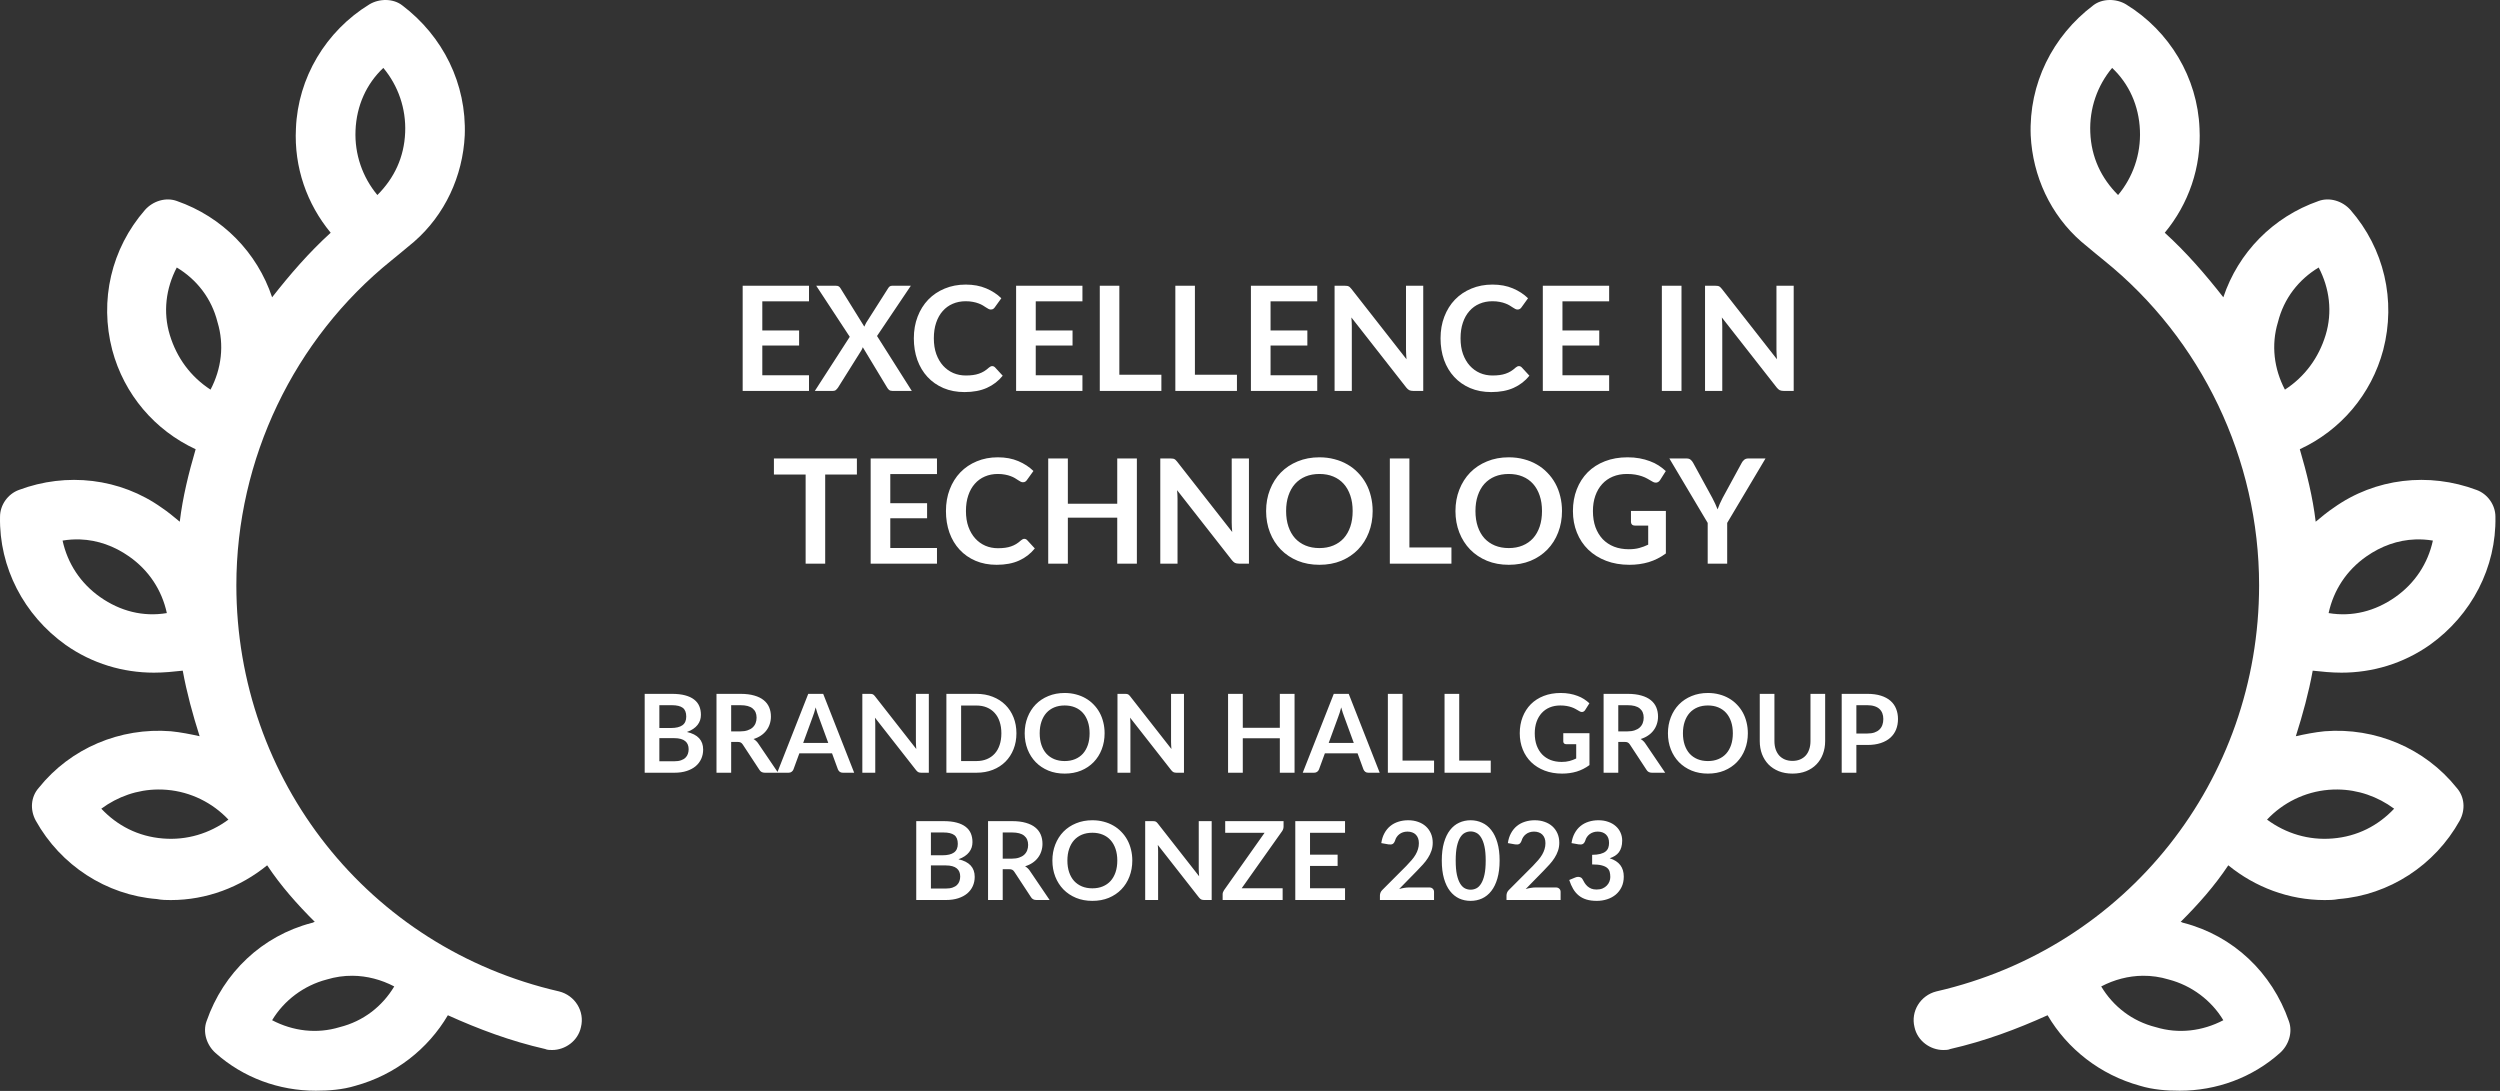
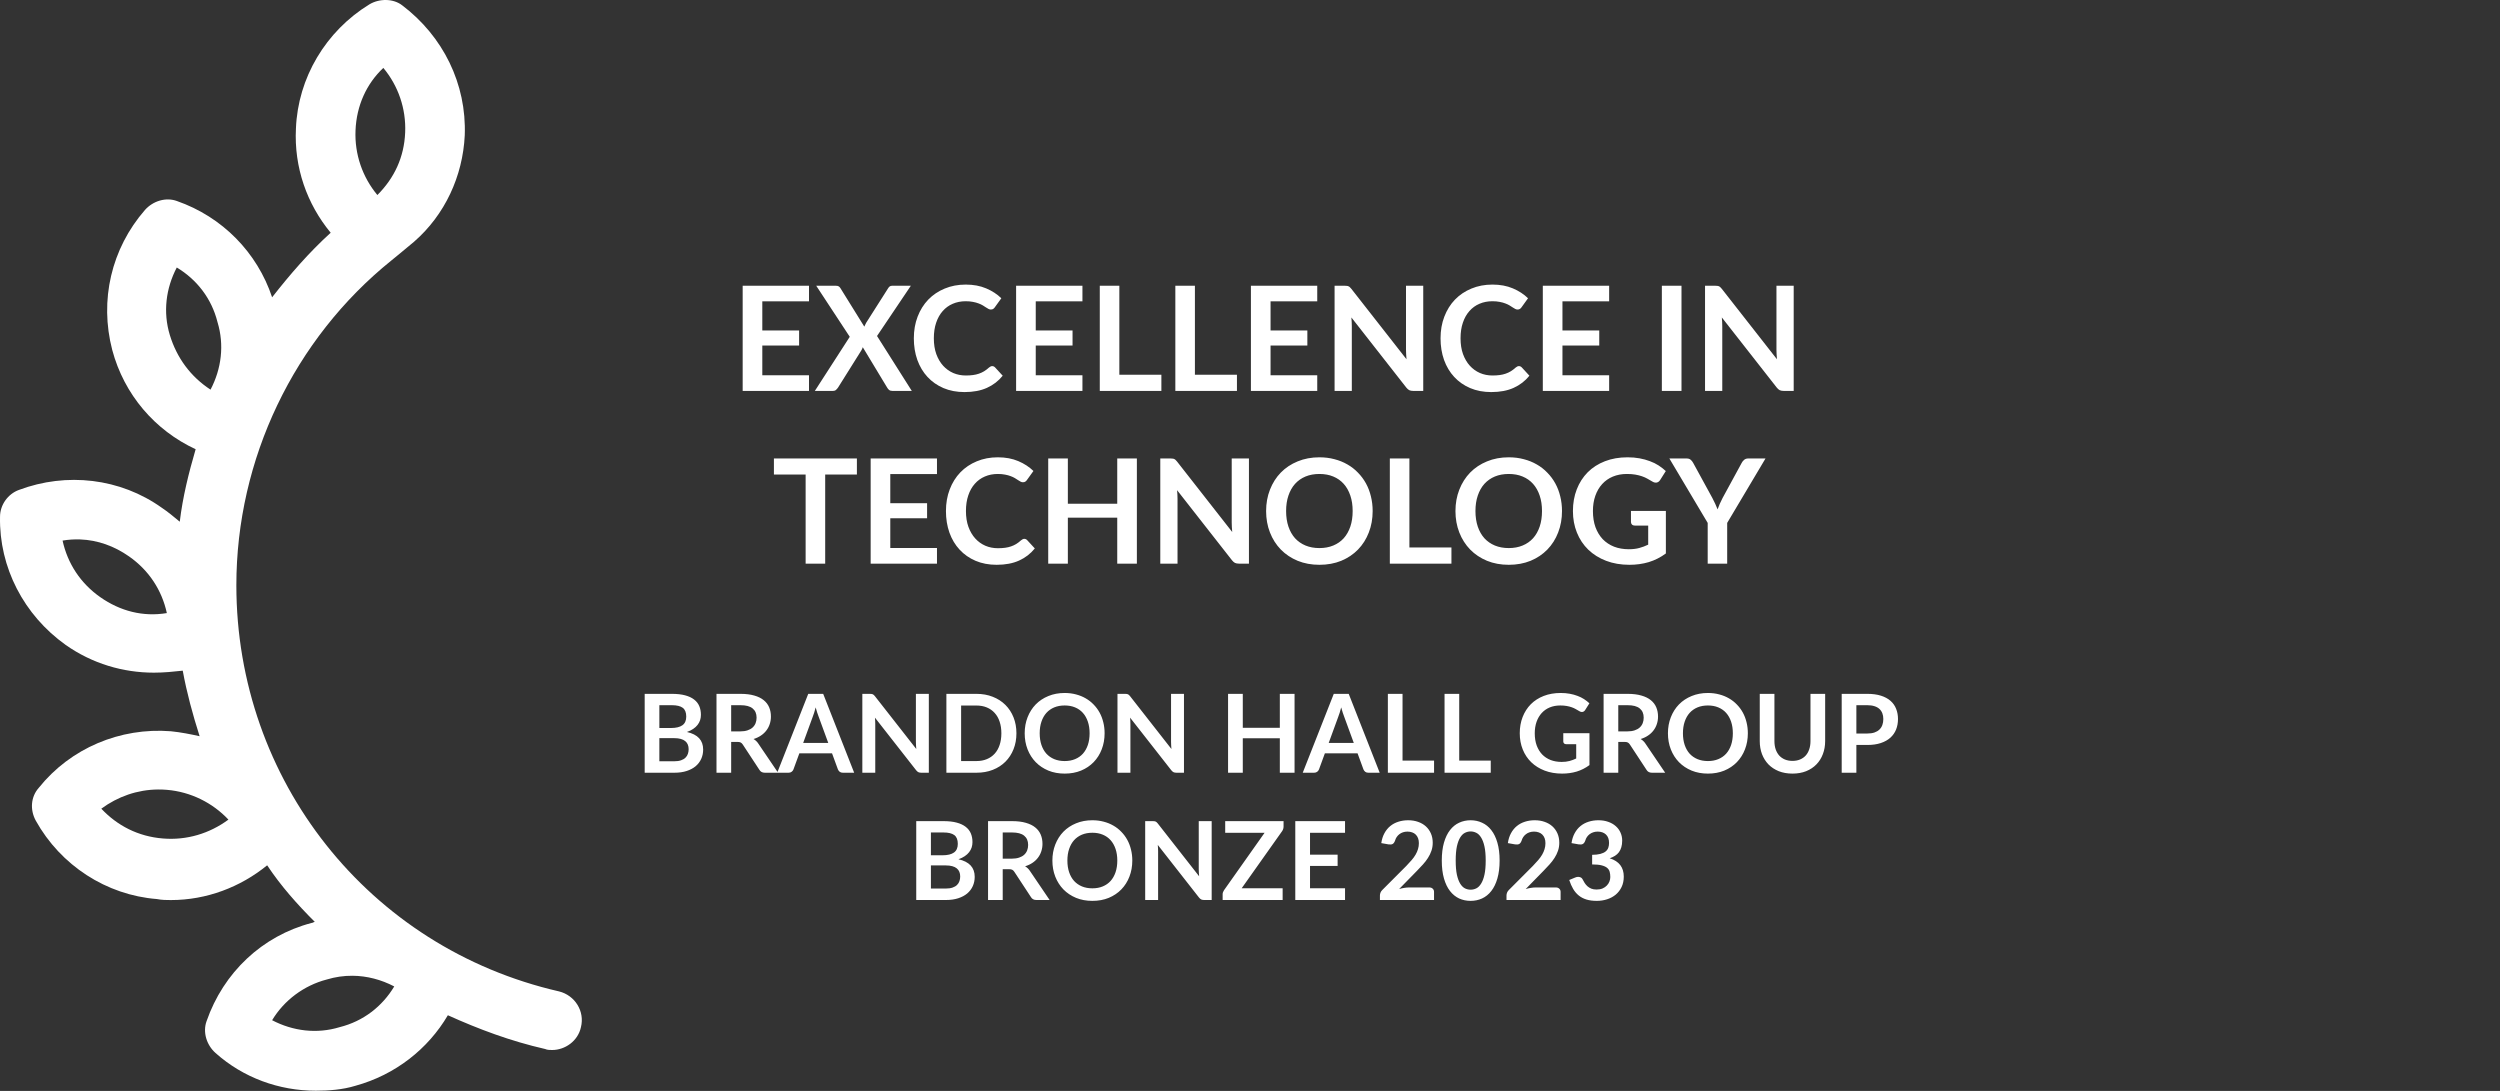
<svg xmlns="http://www.w3.org/2000/svg" width="275" height="120" viewBox="0 0 275 120" fill="none">
  <rect x="0" y="0" width="275" height="120" fill="#333333" stroke="none" />
  <path d="M83.854 33.144V36.352H87.902V38.008H83.854V41.28H88.99V43H81.694V31.432H88.99V33.144H83.854ZM100.297 43H98.153C98.004 43 97.884 42.963 97.793 42.888C97.708 42.813 97.639 42.728 97.585 42.632L94.905 38.192C94.863 38.325 94.812 38.44 94.753 38.536L92.185 42.632C92.121 42.723 92.047 42.808 91.961 42.888C91.881 42.963 91.775 43 91.641 43H89.633L93.473 37.048L89.785 31.432H91.929C92.079 31.432 92.185 31.453 92.249 31.496C92.319 31.533 92.383 31.597 92.441 31.688L95.073 35.928C95.127 35.795 95.191 35.661 95.265 35.528L97.681 31.728C97.74 31.627 97.804 31.552 97.873 31.504C97.943 31.456 98.031 31.432 98.137 31.432H100.193L96.473 36.96L100.297 43ZM109.138 40.272C109.256 40.272 109.36 40.317 109.45 40.408L110.298 41.328C109.829 41.909 109.25 42.355 108.562 42.664C107.88 42.973 107.058 43.128 106.098 43.128C105.24 43.128 104.466 42.981 103.778 42.688C103.096 42.395 102.512 41.987 102.026 41.464C101.541 40.941 101.168 40.317 100.906 39.592C100.65 38.867 100.522 38.075 100.522 37.216C100.522 36.347 100.661 35.552 100.938 34.832C101.216 34.107 101.605 33.483 102.106 32.96C102.613 32.437 103.216 32.032 103.914 31.744C104.613 31.451 105.386 31.304 106.234 31.304C107.077 31.304 107.824 31.443 108.474 31.72C109.13 31.997 109.688 32.36 110.146 32.808L109.426 33.808C109.384 33.872 109.328 33.928 109.258 33.976C109.194 34.024 109.104 34.048 108.986 34.048C108.906 34.048 108.824 34.027 108.738 33.984C108.653 33.936 108.56 33.88 108.458 33.816C108.357 33.747 108.24 33.672 108.106 33.592C107.973 33.512 107.818 33.44 107.642 33.376C107.466 33.307 107.261 33.251 107.026 33.208C106.797 33.16 106.53 33.136 106.226 33.136C105.709 33.136 105.234 33.229 104.802 33.416C104.376 33.597 104.008 33.864 103.698 34.216C103.389 34.563 103.149 34.989 102.978 35.496C102.808 35.997 102.722 36.571 102.722 37.216C102.722 37.867 102.813 38.445 102.994 38.952C103.181 39.459 103.432 39.885 103.746 40.232C104.061 40.579 104.432 40.845 104.858 41.032C105.285 41.213 105.744 41.304 106.234 41.304C106.528 41.304 106.792 41.288 107.026 41.256C107.266 41.224 107.485 41.173 107.682 41.104C107.885 41.035 108.074 40.947 108.25 40.84C108.432 40.728 108.61 40.592 108.786 40.432C108.84 40.384 108.896 40.347 108.954 40.32C109.013 40.288 109.074 40.272 109.138 40.272ZM113.932 33.144V36.352H117.98V38.008H113.932V41.28H119.068V43H111.772V31.432H119.068V33.144H113.932ZM127.752 41.224V43H120.976V31.432H123.128V41.224H127.752ZM136.064 41.224V43H129.288V31.432H131.44V41.224H136.064ZM139.761 33.144V36.352H143.809V38.008H139.761V41.28H144.897V43H137.601V31.432H144.897V33.144H139.761ZM156.556 31.432V43H155.452C155.281 43 155.137 42.973 155.02 42.92C154.908 42.861 154.798 42.765 154.692 42.632L148.652 34.92C148.684 35.272 148.7 35.597 148.7 35.896V43H146.804V31.432H147.932C148.022 31.432 148.1 31.437 148.164 31.448C148.233 31.453 148.292 31.469 148.34 31.496C148.393 31.517 148.444 31.552 148.492 31.6C148.54 31.643 148.593 31.701 148.652 31.776L154.716 39.52C154.7 39.333 154.686 39.149 154.676 38.968C154.665 38.787 154.66 38.619 154.66 38.464V31.432H156.556ZM167.076 40.272C167.193 40.272 167.297 40.317 167.388 40.408L168.236 41.328C167.766 41.909 167.188 42.355 166.5 42.664C165.817 42.973 164.996 43.128 164.036 43.128C163.177 43.128 162.404 42.981 161.716 42.688C161.033 42.395 160.449 41.987 159.964 41.464C159.478 40.941 159.105 40.317 158.844 39.592C158.588 38.867 158.46 38.075 158.46 37.216C158.46 36.347 158.598 35.552 158.876 34.832C159.153 34.107 159.542 33.483 160.044 32.96C160.55 32.437 161.153 32.032 161.852 31.744C162.55 31.451 163.324 31.304 164.172 31.304C165.014 31.304 165.761 31.443 166.412 31.72C167.068 31.997 167.625 32.36 168.084 32.808L167.364 33.808C167.321 33.872 167.265 33.928 167.196 33.976C167.132 34.024 167.041 34.048 166.924 34.048C166.844 34.048 166.761 34.027 166.676 33.984C166.59 33.936 166.497 33.88 166.396 33.816C166.294 33.747 166.177 33.672 166.044 33.592C165.91 33.512 165.756 33.44 165.58 33.376C165.404 33.307 165.198 33.251 164.964 33.208C164.734 33.16 164.468 33.136 164.164 33.136C163.646 33.136 163.172 33.229 162.74 33.416C162.313 33.597 161.945 33.864 161.636 34.216C161.326 34.563 161.086 34.989 160.916 35.496C160.745 35.997 160.66 36.571 160.66 37.216C160.66 37.867 160.75 38.445 160.932 38.952C161.118 39.459 161.369 39.885 161.684 40.232C161.998 40.579 162.369 40.845 162.796 41.032C163.222 41.213 163.681 41.304 164.172 41.304C164.465 41.304 164.729 41.288 164.964 41.256C165.204 41.224 165.422 41.173 165.62 41.104C165.822 41.035 166.012 40.947 166.188 40.84C166.369 40.728 166.548 40.592 166.724 40.432C166.777 40.384 166.833 40.347 166.892 40.32C166.95 40.288 167.012 40.272 167.076 40.272ZM171.87 33.144V36.352H175.918V38.008H171.87V41.28H177.006V43H169.71V31.432H177.006V33.144H171.87ZM184.964 43H182.804V31.432H184.964V43ZM197.306 31.432V43H196.202C196.031 43 195.887 42.973 195.77 42.92C195.658 42.861 195.548 42.765 195.442 42.632L189.402 34.92C189.434 35.272 189.45 35.597 189.45 35.896V43H187.554V31.432H188.682C188.772 31.432 188.85 31.437 188.914 31.448C188.983 31.453 189.042 31.469 189.09 31.496C189.143 31.517 189.194 31.552 189.242 31.6C189.29 31.643 189.343 31.701 189.402 31.776L195.466 39.52C195.45 39.333 195.436 39.149 195.426 38.968C195.415 38.787 195.41 38.619 195.41 38.464V31.432H197.306ZM94.259 52.2H90.771V62H88.619V52.2H85.131V50.432H94.259V52.2ZM97.932 52.144V55.352H101.98V57.008H97.932V60.28H103.068V62H95.772V50.432H103.068V52.144H97.932ZM112.67 59.272C112.787 59.272 112.891 59.317 112.982 59.408L113.83 60.328C113.36 60.909 112.782 61.355 112.094 61.664C111.411 61.973 110.59 62.128 109.63 62.128C108.771 62.128 107.998 61.981 107.31 61.688C106.627 61.395 106.043 60.987 105.558 60.464C105.072 59.941 104.699 59.317 104.438 58.592C104.182 57.867 104.054 57.075 104.054 56.216C104.054 55.347 104.192 54.552 104.47 53.832C104.747 53.107 105.136 52.483 105.638 51.96C106.144 51.437 106.747 51.032 107.446 50.744C108.144 50.451 108.918 50.304 109.766 50.304C110.608 50.304 111.355 50.443 112.006 50.72C112.662 50.997 113.219 51.36 113.678 51.808L112.958 52.808C112.915 52.872 112.859 52.928 112.79 52.976C112.726 53.024 112.635 53.048 112.518 53.048C112.438 53.048 112.355 53.027 112.27 52.984C112.184 52.936 112.091 52.88 111.99 52.816C111.888 52.747 111.771 52.672 111.638 52.592C111.504 52.512 111.35 52.44 111.174 52.376C110.998 52.307 110.792 52.251 110.558 52.208C110.328 52.16 110.062 52.136 109.758 52.136C109.24 52.136 108.766 52.229 108.334 52.416C107.907 52.597 107.539 52.864 107.23 53.216C106.92 53.563 106.68 53.989 106.51 54.496C106.339 54.997 106.254 55.571 106.254 56.216C106.254 56.867 106.344 57.445 106.526 57.952C106.712 58.459 106.963 58.885 107.278 59.232C107.592 59.579 107.963 59.845 108.39 60.032C108.816 60.213 109.275 60.304 109.766 60.304C110.059 60.304 110.323 60.288 110.558 60.256C110.798 60.224 111.016 60.173 111.214 60.104C111.416 60.035 111.606 59.947 111.782 59.84C111.963 59.728 112.142 59.592 112.318 59.432C112.371 59.384 112.427 59.347 112.486 59.32C112.544 59.288 112.606 59.272 112.67 59.272ZM125.056 50.432V62H122.896V56.944H117.464V62H115.304V50.432H117.464V55.408H122.896V50.432H125.056ZM137.384 50.432V62H136.28C136.109 62 135.965 61.973 135.848 61.92C135.736 61.861 135.626 61.765 135.52 61.632L129.48 53.92C129.512 54.272 129.528 54.597 129.528 54.896V62H127.632V50.432H128.76C128.85 50.432 128.928 50.437 128.992 50.448C129.061 50.453 129.12 50.469 129.168 50.496C129.221 50.517 129.272 50.552 129.32 50.6C129.368 50.643 129.421 50.701 129.48 50.776L135.544 58.52C135.528 58.333 135.514 58.149 135.504 57.968C135.493 57.787 135.488 57.619 135.488 57.464V50.432H137.384ZM150.992 56.216C150.992 57.064 150.851 57.851 150.568 58.576C150.291 59.296 149.896 59.92 149.384 60.448C148.872 60.976 148.256 61.389 147.536 61.688C146.816 61.981 146.016 62.128 145.136 62.128C144.261 62.128 143.464 61.981 142.744 61.688C142.024 61.389 141.405 60.976 140.888 60.448C140.376 59.92 139.979 59.296 139.696 58.576C139.413 57.851 139.272 57.064 139.272 56.216C139.272 55.368 139.413 54.584 139.696 53.864C139.979 53.139 140.376 52.512 140.888 51.984C141.405 51.456 142.024 51.045 142.744 50.752C143.464 50.453 144.261 50.304 145.136 50.304C145.723 50.304 146.275 50.373 146.792 50.512C147.309 50.645 147.784 50.837 148.216 51.088C148.648 51.333 149.035 51.635 149.376 51.992C149.723 52.344 150.016 52.739 150.256 53.176C150.496 53.613 150.677 54.088 150.8 54.6C150.928 55.112 150.992 55.651 150.992 56.216ZM148.792 56.216C148.792 55.581 148.707 55.013 148.536 54.512C148.365 54.005 148.123 53.576 147.808 53.224C147.493 52.872 147.109 52.603 146.656 52.416C146.208 52.229 145.701 52.136 145.136 52.136C144.571 52.136 144.061 52.229 143.608 52.416C143.16 52.603 142.776 52.872 142.456 53.224C142.141 53.576 141.899 54.005 141.728 54.512C141.557 55.013 141.472 55.581 141.472 56.216C141.472 56.851 141.557 57.421 141.728 57.928C141.899 58.429 142.141 58.856 142.456 59.208C142.776 59.555 143.16 59.821 143.608 60.008C144.061 60.195 144.571 60.288 145.136 60.288C145.701 60.288 146.208 60.195 146.656 60.008C147.109 59.821 147.493 59.555 147.808 59.208C148.123 58.856 148.365 58.429 148.536 57.928C148.707 57.421 148.792 56.851 148.792 56.216ZM159.658 60.224V62H152.882V50.432H155.034V60.224H159.658ZM171.82 56.216C171.82 57.064 171.679 57.851 171.396 58.576C171.119 59.296 170.724 59.92 170.212 60.448C169.7 60.976 169.084 61.389 168.364 61.688C167.644 61.981 166.844 62.128 165.964 62.128C165.089 62.128 164.292 61.981 163.572 61.688C162.852 61.389 162.233 60.976 161.716 60.448C161.204 59.92 160.807 59.296 160.524 58.576C160.241 57.851 160.1 57.064 160.1 56.216C160.1 55.368 160.241 54.584 160.524 53.864C160.807 53.139 161.204 52.512 161.716 51.984C162.233 51.456 162.852 51.045 163.572 50.752C164.292 50.453 165.089 50.304 165.964 50.304C166.551 50.304 167.103 50.373 167.62 50.512C168.137 50.645 168.612 50.837 169.044 51.088C169.476 51.333 169.863 51.635 170.204 51.992C170.551 52.344 170.844 52.739 171.084 53.176C171.324 53.613 171.505 54.088 171.628 54.6C171.756 55.112 171.82 55.651 171.82 56.216ZM169.62 56.216C169.62 55.581 169.535 55.013 169.364 54.512C169.193 54.005 168.951 53.576 168.636 53.224C168.321 52.872 167.937 52.603 167.484 52.416C167.036 52.229 166.529 52.136 165.964 52.136C165.399 52.136 164.889 52.229 164.436 52.416C163.988 52.603 163.604 52.872 163.284 53.224C162.969 53.576 162.727 54.005 162.556 54.512C162.385 55.013 162.3 55.581 162.3 56.216C162.3 56.851 162.385 57.421 162.556 57.928C162.727 58.429 162.969 58.856 163.284 59.208C163.604 59.555 163.988 59.821 164.436 60.008C164.889 60.195 165.399 60.288 165.964 60.288C166.529 60.288 167.036 60.195 167.484 60.008C167.937 59.821 168.321 59.555 168.636 59.208C168.951 58.856 169.193 58.429 169.364 57.928C169.535 57.421 169.62 56.851 169.62 56.216ZM183.246 56.2V60.88C182.659 61.312 182.033 61.629 181.366 61.832C180.705 62.029 179.995 62.128 179.238 62.128C178.294 62.128 177.438 61.981 176.67 61.688C175.907 61.395 175.254 60.987 174.71 60.464C174.171 59.941 173.755 59.317 173.462 58.592C173.169 57.867 173.022 57.075 173.022 56.216C173.022 55.347 173.163 54.549 173.446 53.824C173.729 53.099 174.129 52.475 174.646 51.952C175.169 51.429 175.801 51.024 176.542 50.736C177.283 50.448 178.115 50.304 179.038 50.304C179.507 50.304 179.945 50.341 180.35 50.416C180.761 50.491 181.139 50.595 181.486 50.728C181.838 50.856 182.158 51.013 182.446 51.2C182.734 51.387 182.998 51.592 183.238 51.816L182.622 52.792C182.526 52.947 182.401 53.043 182.246 53.08C182.091 53.112 181.923 53.072 181.742 52.96C181.566 52.859 181.39 52.757 181.214 52.656C181.038 52.555 180.841 52.467 180.622 52.392C180.409 52.317 180.166 52.256 179.894 52.208C179.627 52.16 179.318 52.136 178.966 52.136C178.395 52.136 177.878 52.232 177.414 52.424C176.955 52.616 176.563 52.891 176.238 53.248C175.913 53.605 175.662 54.035 175.486 54.536C175.31 55.037 175.222 55.597 175.222 56.216C175.222 56.877 175.315 57.469 175.502 57.992C175.694 58.509 175.961 58.949 176.302 59.312C176.649 59.669 177.065 59.944 177.55 60.136C178.035 60.323 178.577 60.416 179.174 60.416C179.601 60.416 179.982 60.371 180.318 60.28C180.654 60.189 180.982 60.067 181.302 59.912V57.816H179.846C179.707 57.816 179.598 57.779 179.518 57.704C179.443 57.624 179.406 57.528 179.406 57.416V56.2H183.246ZM189.99 57.52V62H187.846V57.52L183.63 50.432H185.526C185.713 50.432 185.86 50.477 185.966 50.568C186.078 50.659 186.172 50.773 186.246 50.912L188.358 54.776C188.481 55.005 188.588 55.221 188.678 55.424C188.774 55.627 188.86 55.829 188.934 56.032C189.004 55.829 189.084 55.627 189.174 55.424C189.265 55.221 189.369 55.005 189.486 54.776L191.59 50.912C191.649 50.795 191.737 50.685 191.854 50.584C191.972 50.483 192.121 50.432 192.302 50.432H194.206L189.99 57.52Z" fill="white" />
  <path d="M74.161 83.74C74.461 83.74 74.713 83.704 74.917 83.632C75.121 83.56 75.283 83.464 75.403 83.344C75.527 83.224 75.615 83.084 75.667 82.924C75.723 82.764 75.751 82.594 75.751 82.414C75.751 82.226 75.721 82.058 75.661 81.91C75.601 81.758 75.507 81.63 75.379 81.526C75.251 81.418 75.085 81.336 74.881 81.28C74.681 81.224 74.439 81.196 74.155 81.196H72.529V83.74H74.161ZM72.529 77.572V80.08H73.813C74.365 80.08 74.781 79.98 75.061 79.78C75.345 79.58 75.487 79.262 75.487 78.826C75.487 78.374 75.359 78.052 75.103 77.86C74.847 77.668 74.447 77.572 73.903 77.572H72.529ZM73.903 76.324C74.471 76.324 74.957 76.378 75.361 76.486C75.765 76.594 76.095 76.748 76.351 76.948C76.611 77.148 76.801 77.39 76.921 77.674C77.041 77.958 77.101 78.278 77.101 78.634C77.101 78.838 77.071 79.034 77.011 79.222C76.951 79.406 76.857 79.58 76.729 79.744C76.605 79.904 76.445 80.05 76.249 80.182C76.057 80.314 75.827 80.426 75.559 80.518C76.751 80.786 77.347 81.43 77.347 82.45C77.347 82.818 77.277 83.158 77.137 83.47C76.997 83.782 76.793 84.052 76.525 84.28C76.257 84.504 75.927 84.68 75.535 84.808C75.143 84.936 74.695 85 74.191 85H70.915V76.324H73.903ZM81.436 80.452C81.74 80.452 82.004 80.414 82.228 80.338C82.456 80.262 82.642 80.158 82.786 80.026C82.934 79.89 83.044 79.73 83.116 79.546C83.188 79.362 83.224 79.16 83.224 78.94C83.224 78.5 83.078 78.162 82.786 77.926C82.498 77.69 82.056 77.572 81.46 77.572H80.428V80.452H81.436ZM85.588 85H84.13C83.854 85 83.654 84.892 83.53 84.676L81.706 81.898C81.638 81.794 81.562 81.72 81.478 81.676C81.398 81.632 81.278 81.61 81.118 81.61H80.428V85H78.814V76.324H81.46C82.048 76.324 82.552 76.386 82.972 76.51C83.396 76.63 83.742 76.8 84.01 77.02C84.282 77.24 84.482 77.504 84.61 77.812C84.738 78.116 84.802 78.452 84.802 78.82C84.802 79.112 84.758 79.388 84.67 79.648C84.586 79.908 84.462 80.144 84.298 80.356C84.138 80.568 83.938 80.754 83.698 80.914C83.462 81.074 83.192 81.2 82.888 81.292C82.992 81.352 83.088 81.424 83.176 81.508C83.264 81.588 83.344 81.684 83.416 81.796L85.588 85ZM91.109 81.724L90.053 78.838C90.001 78.71 89.947 78.558 89.891 78.382C89.835 78.206 89.779 78.016 89.723 77.812C89.671 78.016 89.617 78.208 89.561 78.388C89.505 78.564 89.451 78.718 89.399 78.85L88.349 81.724H91.109ZM93.959 85H92.711C92.571 85 92.457 84.966 92.369 84.898C92.281 84.826 92.215 84.738 92.171 84.634L91.523 82.864H87.929L87.281 84.634C87.249 84.726 87.187 84.81 87.095 84.886C87.003 84.962 86.889 85 86.753 85H85.493L88.907 76.324H90.551L93.959 85ZM102.171 76.324V85H101.343C101.215 85 101.107 84.98 101.019 84.94C100.935 84.896 100.853 84.824 100.773 84.724L96.243 78.94C96.267 79.204 96.279 79.448 96.279 79.672V85H94.857V76.324H95.703C95.771 76.324 95.829 76.328 95.877 76.336C95.929 76.34 95.973 76.352 96.009 76.372C96.049 76.388 96.087 76.414 96.123 76.45C96.159 76.482 96.199 76.526 96.243 76.582L100.791 82.39C100.779 82.25 100.769 82.112 100.761 81.976C100.753 81.84 100.749 81.714 100.749 81.598V76.324H102.171ZM111.807 80.662C111.807 81.298 111.701 81.882 111.489 82.414C111.277 82.946 110.979 83.404 110.595 83.788C110.211 84.172 109.749 84.47 109.209 84.682C108.669 84.894 108.069 85 107.409 85H104.103V76.324H107.409C108.069 76.324 108.669 76.432 109.209 76.648C109.749 76.86 110.211 77.158 110.595 77.542C110.979 77.922 111.277 78.378 111.489 78.91C111.701 79.442 111.807 80.026 111.807 80.662ZM110.151 80.662C110.151 80.186 110.087 79.76 109.959 79.384C109.835 79.004 109.653 78.684 109.413 78.424C109.177 78.16 108.889 77.958 108.549 77.818C108.213 77.678 107.833 77.608 107.409 77.608H105.723V83.716H107.409C107.833 83.716 108.213 83.646 108.549 83.506C108.889 83.366 109.177 83.166 109.413 82.906C109.653 82.642 109.835 82.322 109.959 81.946C110.087 81.566 110.151 81.138 110.151 80.662ZM121.506 80.662C121.506 81.298 121.4 81.888 121.188 82.432C120.98 82.972 120.684 83.44 120.3 83.836C119.916 84.232 119.454 84.542 118.914 84.766C118.374 84.986 117.774 85.096 117.114 85.096C116.458 85.096 115.86 84.986 115.32 84.766C114.78 84.542 114.316 84.232 113.928 83.836C113.544 83.44 113.246 82.972 113.034 82.432C112.822 81.888 112.716 81.298 112.716 80.662C112.716 80.026 112.822 79.438 113.034 78.898C113.246 78.354 113.544 77.884 113.928 77.488C114.316 77.092 114.78 76.784 115.32 76.564C115.86 76.34 116.458 76.228 117.114 76.228C117.554 76.228 117.968 76.28 118.356 76.384C118.744 76.484 119.1 76.628 119.424 76.816C119.748 77 120.038 77.226 120.294 77.494C120.554 77.758 120.774 78.054 120.954 78.382C121.134 78.71 121.27 79.066 121.362 79.45C121.458 79.834 121.506 80.238 121.506 80.662ZM119.856 80.662C119.856 80.186 119.792 79.76 119.664 79.384C119.536 79.004 119.354 78.682 119.118 78.418C118.882 78.154 118.594 77.952 118.254 77.812C117.918 77.672 117.538 77.602 117.114 77.602C116.69 77.602 116.308 77.672 115.968 77.812C115.632 77.952 115.344 78.154 115.104 78.418C114.868 78.682 114.686 79.004 114.558 79.384C114.43 79.76 114.366 80.186 114.366 80.662C114.366 81.138 114.43 81.566 114.558 81.946C114.686 82.322 114.868 82.642 115.104 82.906C115.344 83.166 115.632 83.366 115.968 83.506C116.308 83.646 116.69 83.716 117.114 83.716C117.538 83.716 117.918 83.646 118.254 83.506C118.594 83.366 118.882 83.166 119.118 82.906C119.354 82.642 119.536 82.322 119.664 81.946C119.792 81.566 119.856 81.138 119.856 80.662ZM130.237 76.324V85H129.409C129.281 85 129.173 84.98 129.085 84.94C129.001 84.896 128.919 84.824 128.839 84.724L124.309 78.94C124.333 79.204 124.345 79.448 124.345 79.672V85H122.923V76.324H123.769C123.837 76.324 123.895 76.328 123.943 76.336C123.995 76.34 124.039 76.352 124.075 76.372C124.115 76.388 124.153 76.414 124.189 76.45C124.225 76.482 124.265 76.526 124.309 76.582L128.857 82.39C128.845 82.25 128.835 82.112 128.827 81.976C128.819 81.84 128.815 81.714 128.815 81.598V76.324H130.237ZM142.401 76.324V85H140.781V81.208H136.707V85H135.087V76.324H136.707V80.056H140.781V76.324H142.401ZM148.917 81.724L147.861 78.838C147.809 78.71 147.755 78.558 147.699 78.382C147.643 78.206 147.587 78.016 147.531 77.812C147.479 78.016 147.425 78.208 147.369 78.388C147.313 78.564 147.259 78.718 147.207 78.85L146.157 81.724H148.917ZM151.767 85H150.519C150.379 85 150.265 84.966 150.177 84.898C150.089 84.826 150.023 84.738 149.979 84.634L149.331 82.864H145.737L145.089 84.634C145.057 84.726 144.995 84.81 144.903 84.886C144.811 84.962 144.697 85 144.561 85H143.301L146.715 76.324H148.359L151.767 85ZM157.747 83.668V85H152.665V76.324H154.279V83.668H157.747ZM163.982 83.668V85H158.9V76.324H160.514V83.668H163.982ZM174.841 80.65V84.16C174.401 84.484 173.931 84.722 173.431 84.874C172.935 85.022 172.403 85.096 171.835 85.096C171.127 85.096 170.485 84.986 169.909 84.766C169.337 84.546 168.847 84.24 168.439 83.848C168.035 83.456 167.723 82.988 167.503 82.444C167.283 81.9 167.173 81.306 167.173 80.662C167.173 80.01 167.279 79.412 167.491 78.868C167.703 78.324 168.003 77.856 168.391 77.464C168.783 77.072 169.257 76.768 169.813 76.552C170.369 76.336 170.993 76.228 171.685 76.228C172.037 76.228 172.365 76.256 172.669 76.312C172.977 76.368 173.261 76.446 173.521 76.546C173.785 76.642 174.025 76.76 174.241 76.9C174.457 77.04 174.655 77.194 174.835 77.362L174.373 78.094C174.301 78.21 174.207 78.282 174.091 78.31C173.975 78.334 173.849 78.304 173.713 78.22C173.581 78.144 173.449 78.068 173.317 77.992C173.185 77.916 173.037 77.85 172.873 77.794C172.713 77.738 172.531 77.692 172.327 77.656C172.127 77.62 171.895 77.602 171.631 77.602C171.203 77.602 170.815 77.674 170.467 77.818C170.123 77.962 169.829 78.168 169.585 78.436C169.341 78.704 169.153 79.026 169.021 79.402C168.889 79.778 168.823 80.198 168.823 80.662C168.823 81.158 168.893 81.602 169.033 81.994C169.177 82.382 169.377 82.712 169.633 82.984C169.893 83.252 170.205 83.458 170.569 83.602C170.933 83.742 171.339 83.812 171.787 83.812C172.107 83.812 172.393 83.778 172.645 83.71C172.897 83.642 173.143 83.55 173.383 83.434V81.862H172.291C172.187 81.862 172.105 81.834 172.045 81.778C171.989 81.718 171.961 81.646 171.961 81.562V80.65H174.841ZM179.018 80.452C179.322 80.452 179.586 80.414 179.81 80.338C180.038 80.262 180.224 80.158 180.368 80.026C180.516 79.89 180.626 79.73 180.698 79.546C180.77 79.362 180.806 79.16 180.806 78.94C180.806 78.5 180.66 78.162 180.368 77.926C180.08 77.69 179.638 77.572 179.042 77.572H178.01V80.452H179.018ZM183.17 85H181.712C181.436 85 181.236 84.892 181.112 84.676L179.288 81.898C179.22 81.794 179.144 81.72 179.06 81.676C178.98 81.632 178.86 81.61 178.7 81.61H178.01V85H176.396V76.324H179.042C179.63 76.324 180.134 76.386 180.554 76.51C180.978 76.63 181.324 76.8 181.592 77.02C181.864 77.24 182.064 77.504 182.192 77.812C182.32 78.116 182.384 78.452 182.384 78.82C182.384 79.112 182.34 79.388 182.252 79.648C182.168 79.908 182.044 80.144 181.88 80.356C181.72 80.568 181.52 80.754 181.28 80.914C181.044 81.074 180.774 81.2 180.47 81.292C180.574 81.352 180.67 81.424 180.758 81.508C180.846 81.588 180.926 81.684 180.998 81.796L183.17 85ZM192.263 80.662C192.263 81.298 192.157 81.888 191.945 82.432C191.737 82.972 191.441 83.44 191.057 83.836C190.673 84.232 190.211 84.542 189.671 84.766C189.131 84.986 188.531 85.096 187.871 85.096C187.215 85.096 186.617 84.986 186.077 84.766C185.537 84.542 185.073 84.232 184.685 83.836C184.301 83.44 184.003 82.972 183.791 82.432C183.579 81.888 183.473 81.298 183.473 80.662C183.473 80.026 183.579 79.438 183.791 78.898C184.003 78.354 184.301 77.884 184.685 77.488C185.073 77.092 185.537 76.784 186.077 76.564C186.617 76.34 187.215 76.228 187.871 76.228C188.311 76.228 188.725 76.28 189.113 76.384C189.501 76.484 189.857 76.628 190.181 76.816C190.505 77 190.795 77.226 191.051 77.494C191.311 77.758 191.531 78.054 191.711 78.382C191.891 78.71 192.027 79.066 192.119 79.45C192.215 79.834 192.263 80.238 192.263 80.662ZM190.613 80.662C190.613 80.186 190.549 79.76 190.421 79.384C190.293 79.004 190.111 78.682 189.875 78.418C189.639 78.154 189.351 77.952 189.011 77.812C188.675 77.672 188.295 77.602 187.871 77.602C187.447 77.602 187.065 77.672 186.725 77.812C186.389 77.952 186.101 78.154 185.861 78.418C185.625 78.682 185.443 79.004 185.315 79.384C185.187 79.76 185.123 80.186 185.123 80.662C185.123 81.138 185.187 81.566 185.315 81.946C185.443 82.322 185.625 82.642 185.861 82.906C186.101 83.166 186.389 83.366 186.725 83.506C187.065 83.646 187.447 83.716 187.871 83.716C188.295 83.716 188.675 83.646 189.011 83.506C189.351 83.366 189.639 83.166 189.875 82.906C190.111 82.642 190.293 82.322 190.421 81.946C190.549 81.566 190.613 81.138 190.613 80.662ZM197.173 83.698C197.485 83.698 197.763 83.646 198.007 83.542C198.255 83.438 198.463 83.292 198.631 83.104C198.799 82.916 198.927 82.688 199.015 82.42C199.107 82.152 199.153 81.852 199.153 81.52V76.324H200.767V81.52C200.767 82.036 200.683 82.514 200.515 82.954C200.351 83.39 200.113 83.768 199.801 84.088C199.493 84.404 199.117 84.652 198.673 84.832C198.229 85.008 197.729 85.096 197.173 85.096C196.613 85.096 196.111 85.008 195.667 84.832C195.223 84.652 194.845 84.404 194.533 84.088C194.225 83.768 193.987 83.39 193.819 82.954C193.655 82.514 193.573 82.036 193.573 81.52V76.324H195.187V81.514C195.187 81.846 195.231 82.146 195.319 82.414C195.411 82.682 195.541 82.912 195.709 83.104C195.881 83.292 196.089 83.438 196.333 83.542C196.581 83.646 196.861 83.698 197.173 83.698ZM205.407 80.686C205.703 80.686 205.961 80.65 206.181 80.578C206.401 80.502 206.583 80.396 206.727 80.26C206.875 80.12 206.985 79.952 207.057 79.756C207.129 79.556 207.165 79.334 207.165 79.09C207.165 78.858 207.129 78.648 207.057 78.46C206.985 78.272 206.877 78.112 206.733 77.98C206.589 77.848 206.407 77.748 206.187 77.68C205.967 77.608 205.707 77.572 205.407 77.572H204.201V80.686H205.407ZM205.407 76.324C205.987 76.324 206.489 76.392 206.913 76.528C207.337 76.664 207.687 76.854 207.963 77.098C208.239 77.342 208.443 77.634 208.575 77.974C208.711 78.314 208.779 78.686 208.779 79.09C208.779 79.51 208.709 79.896 208.569 80.248C208.429 80.596 208.219 80.896 207.939 81.148C207.659 81.4 207.307 81.596 206.883 81.736C206.463 81.876 205.971 81.946 205.407 81.946H204.201V85H202.587V76.324H205.407ZM104.032 97.74C104.332 97.74 104.584 97.704 104.788 97.632C104.992 97.56 105.154 97.464 105.274 97.344C105.398 97.224 105.486 97.084 105.538 96.924C105.594 96.764 105.622 96.594 105.622 96.414C105.622 96.226 105.592 96.058 105.532 95.91C105.472 95.758 105.378 95.63 105.25 95.526C105.122 95.418 104.956 95.336 104.752 95.28C104.552 95.224 104.31 95.196 104.026 95.196H102.4V97.74H104.032ZM102.4 91.572V94.08H103.684C104.236 94.08 104.652 93.98 104.932 93.78C105.216 93.58 105.358 93.262 105.358 92.826C105.358 92.374 105.23 92.052 104.974 91.86C104.718 91.668 104.318 91.572 103.774 91.572H102.4ZM103.774 90.324C104.342 90.324 104.828 90.378 105.232 90.486C105.636 90.594 105.966 90.748 106.222 90.948C106.482 91.148 106.672 91.39 106.792 91.674C106.912 91.958 106.972 92.278 106.972 92.634C106.972 92.838 106.942 93.034 106.882 93.222C106.822 93.406 106.728 93.58 106.6 93.744C106.476 93.904 106.316 94.05 106.12 94.182C105.928 94.314 105.698 94.426 105.43 94.518C106.622 94.786 107.218 95.43 107.218 96.45C107.218 96.818 107.148 97.158 107.008 97.47C106.868 97.782 106.664 98.052 106.396 98.28C106.128 98.504 105.798 98.68 105.406 98.808C105.014 98.936 104.566 99 104.062 99H100.786V90.324H103.774ZM111.307 94.452C111.611 94.452 111.875 94.414 112.099 94.338C112.327 94.262 112.513 94.158 112.657 94.026C112.805 93.89 112.915 93.73 112.987 93.546C113.059 93.362 113.095 93.16 113.095 92.94C113.095 92.5 112.949 92.162 112.657 91.926C112.369 91.69 111.927 91.572 111.331 91.572H110.299V94.452H111.307ZM115.459 99H114.001C113.725 99 113.525 98.892 113.401 98.676L111.577 95.898C111.509 95.794 111.433 95.72 111.349 95.676C111.269 95.632 111.149 95.61 110.989 95.61H110.299V99H108.685V90.324H111.331C111.919 90.324 112.423 90.386 112.843 90.51C113.267 90.63 113.613 90.8 113.881 91.02C114.153 91.24 114.353 91.504 114.481 91.812C114.609 92.116 114.673 92.452 114.673 92.82C114.673 93.112 114.629 93.388 114.541 93.648C114.457 93.908 114.333 94.144 114.169 94.356C114.009 94.568 113.809 94.754 113.569 94.914C113.333 95.074 113.063 95.2 112.759 95.292C112.863 95.352 112.959 95.424 113.047 95.508C113.135 95.588 113.215 95.684 113.287 95.796L115.459 99ZM124.553 94.662C124.553 95.298 124.447 95.888 124.235 96.432C124.027 96.972 123.731 97.44 123.347 97.836C122.963 98.232 122.501 98.542 121.961 98.766C121.421 98.986 120.821 99.096 120.161 99.096C119.505 99.096 118.907 98.986 118.367 98.766C117.827 98.542 117.363 98.232 116.975 97.836C116.591 97.44 116.293 96.972 116.081 96.432C115.869 95.888 115.763 95.298 115.763 94.662C115.763 94.026 115.869 93.438 116.081 92.898C116.293 92.354 116.591 91.884 116.975 91.488C117.363 91.092 117.827 90.784 118.367 90.564C118.907 90.34 119.505 90.228 120.161 90.228C120.601 90.228 121.015 90.28 121.403 90.384C121.791 90.484 122.147 90.628 122.471 90.816C122.795 91 123.085 91.226 123.341 91.494C123.601 91.758 123.821 92.054 124.001 92.382C124.181 92.71 124.317 93.066 124.409 93.45C124.505 93.834 124.553 94.238 124.553 94.662ZM122.903 94.662C122.903 94.186 122.839 93.76 122.711 93.384C122.583 93.004 122.401 92.682 122.165 92.418C121.929 92.154 121.641 91.952 121.301 91.812C120.965 91.672 120.585 91.602 120.161 91.602C119.737 91.602 119.355 91.672 119.015 91.812C118.679 91.952 118.391 92.154 118.151 92.418C117.915 92.682 117.733 93.004 117.605 93.384C117.477 93.76 117.413 94.186 117.413 94.662C117.413 95.138 117.477 95.566 117.605 95.946C117.733 96.322 117.915 96.642 118.151 96.906C118.391 97.166 118.679 97.366 119.015 97.506C119.355 97.646 119.737 97.716 120.161 97.716C120.585 97.716 120.965 97.646 121.301 97.506C121.641 97.366 121.929 97.166 122.165 96.906C122.401 96.642 122.583 96.322 122.711 95.946C122.839 95.566 122.903 95.138 122.903 94.662ZM133.284 90.324V99H132.456C132.328 99 132.22 98.98 132.132 98.94C132.048 98.896 131.966 98.824 131.886 98.724L127.356 92.94C127.38 93.204 127.392 93.448 127.392 93.672V99H125.97V90.324H126.816C126.884 90.324 126.942 90.328 126.99 90.336C127.042 90.34 127.086 90.352 127.122 90.372C127.162 90.388 127.2 90.414 127.236 90.45C127.272 90.482 127.312 90.526 127.356 90.582L131.904 96.39C131.892 96.25 131.882 96.112 131.874 95.976C131.866 95.84 131.862 95.714 131.862 95.598V90.324H133.284ZM141.192 90.918C141.192 91.102 141.14 91.27 141.036 91.422L136.584 97.71H141.09V99H134.49V98.364C134.49 98.284 134.504 98.208 134.532 98.136C134.56 98.06 134.596 97.99 134.64 97.926L139.104 91.608H134.772V90.324H141.192V90.918ZM144.102 91.608V94.014H147.138V95.256H144.102V97.71H147.954V99H142.482V90.324H147.954V91.608H144.102ZM157.222 97.62C157.382 97.62 157.508 97.666 157.6 97.758C157.696 97.846 157.744 97.964 157.744 98.112V99H151.792V98.508C151.792 98.408 151.812 98.304 151.852 98.196C151.896 98.084 151.964 97.984 152.056 97.896L154.69 95.256C154.91 95.032 155.106 94.818 155.278 94.614C155.454 94.41 155.6 94.208 155.716 94.008C155.832 93.808 155.92 93.606 155.98 93.402C156.044 93.194 156.076 92.976 156.076 92.748C156.076 92.54 156.046 92.358 155.986 92.202C155.926 92.042 155.84 91.908 155.728 91.8C155.62 91.692 155.488 91.612 155.332 91.56C155.18 91.504 155.008 91.476 154.816 91.476C154.64 91.476 154.476 91.502 154.324 91.554C154.176 91.602 154.044 91.672 153.928 91.764C153.812 91.852 153.714 91.956 153.634 92.076C153.554 92.196 153.494 92.328 153.454 92.472C153.386 92.656 153.298 92.778 153.19 92.838C153.082 92.898 152.926 92.912 152.722 92.88L151.942 92.742C152.002 92.326 152.118 91.962 152.29 91.65C152.462 91.334 152.676 91.072 152.932 90.864C153.192 90.652 153.488 90.494 153.82 90.39C154.156 90.282 154.516 90.228 154.9 90.228C155.3 90.228 155.666 90.288 155.998 90.408C156.33 90.524 156.614 90.69 156.85 90.906C157.086 91.122 157.27 91.382 157.402 91.686C157.534 91.99 157.6 92.328 157.6 92.7C157.6 93.02 157.552 93.316 157.456 93.588C157.364 93.86 157.238 94.12 157.078 94.368C156.922 94.616 156.738 94.856 156.526 95.088C156.314 95.32 156.092 95.556 155.86 95.796L153.904 97.794C154.092 97.738 154.278 97.696 154.462 97.668C154.65 97.636 154.828 97.62 154.996 97.62H157.222ZM164.957 94.662C164.957 95.418 164.875 96.076 164.711 96.636C164.551 97.192 164.327 97.652 164.039 98.016C163.755 98.38 163.417 98.652 163.025 98.832C162.637 99.008 162.217 99.096 161.765 99.096C161.313 99.096 160.893 99.008 160.505 98.832C160.121 98.652 159.787 98.38 159.503 98.016C159.219 97.652 158.997 97.192 158.837 96.636C158.677 96.076 158.597 95.418 158.597 94.662C158.597 93.902 158.677 93.244 158.837 92.688C158.997 92.132 159.219 91.672 159.503 91.308C159.787 90.944 160.121 90.674 160.505 90.498C160.893 90.318 161.313 90.228 161.765 90.228C162.217 90.228 162.637 90.318 163.025 90.498C163.417 90.674 163.755 90.944 164.039 91.308C164.327 91.672 164.551 92.132 164.711 92.688C164.875 93.244 164.957 93.902 164.957 94.662ZM163.427 94.662C163.427 94.034 163.381 93.514 163.289 93.102C163.197 92.69 163.073 92.362 162.917 92.118C162.765 91.874 162.589 91.704 162.389 91.608C162.189 91.508 161.981 91.458 161.765 91.458C161.553 91.458 161.347 91.508 161.147 91.608C160.951 91.704 160.777 91.874 160.625 92.118C160.473 92.362 160.351 92.69 160.259 93.102C160.171 93.514 160.127 94.034 160.127 94.662C160.127 95.29 160.171 95.81 160.259 96.222C160.351 96.634 160.473 96.962 160.625 97.206C160.777 97.45 160.951 97.622 161.147 97.722C161.347 97.818 161.553 97.866 161.765 97.866C161.981 97.866 162.189 97.818 162.389 97.722C162.589 97.622 162.765 97.45 162.917 97.206C163.073 96.962 163.197 96.634 163.289 96.222C163.381 95.81 163.427 95.29 163.427 94.662ZM171.144 97.62C171.304 97.62 171.43 97.666 171.522 97.758C171.618 97.846 171.666 97.964 171.666 98.112V99H165.714V98.508C165.714 98.408 165.734 98.304 165.774 98.196C165.818 98.084 165.886 97.984 165.978 97.896L168.612 95.256C168.832 95.032 169.028 94.818 169.2 94.614C169.376 94.41 169.522 94.208 169.638 94.008C169.754 93.808 169.842 93.606 169.902 93.402C169.966 93.194 169.998 92.976 169.998 92.748C169.998 92.54 169.968 92.358 169.908 92.202C169.848 92.042 169.762 91.908 169.65 91.8C169.542 91.692 169.41 91.612 169.254 91.56C169.102 91.504 168.93 91.476 168.738 91.476C168.562 91.476 168.398 91.502 168.246 91.554C168.098 91.602 167.966 91.672 167.85 91.764C167.734 91.852 167.636 91.956 167.556 92.076C167.476 92.196 167.416 92.328 167.376 92.472C167.308 92.656 167.22 92.778 167.112 92.838C167.004 92.898 166.848 92.912 166.644 92.88L165.864 92.742C165.924 92.326 166.04 91.962 166.212 91.65C166.384 91.334 166.598 91.072 166.854 90.864C167.114 90.652 167.41 90.494 167.742 90.39C168.078 90.282 168.438 90.228 168.822 90.228C169.222 90.228 169.588 90.288 169.92 90.408C170.252 90.524 170.536 90.69 170.772 90.906C171.008 91.122 171.192 91.382 171.324 91.686C171.456 91.99 171.522 92.328 171.522 92.7C171.522 93.02 171.474 93.316 171.378 93.588C171.286 93.86 171.16 94.12 171 94.368C170.844 94.616 170.66 94.856 170.448 95.088C170.236 95.32 170.014 95.556 169.782 95.796L167.826 97.794C168.014 97.738 168.2 97.696 168.384 97.668C168.572 97.636 168.75 97.62 168.918 97.62H171.144ZM172.867 92.742C172.927 92.326 173.043 91.962 173.215 91.65C173.387 91.334 173.601 91.072 173.857 90.864C174.117 90.652 174.413 90.494 174.745 90.39C175.081 90.282 175.441 90.228 175.825 90.228C176.225 90.228 176.585 90.286 176.905 90.402C177.229 90.514 177.505 90.672 177.733 90.876C177.961 91.076 178.135 91.312 178.255 91.584C178.379 91.856 178.441 92.15 178.441 92.466C178.441 92.742 178.409 92.986 178.345 93.198C178.285 93.406 178.197 93.588 178.081 93.744C177.965 93.9 177.821 94.032 177.649 94.14C177.477 94.248 177.283 94.338 177.067 94.41C177.587 94.574 177.975 94.824 178.231 95.16C178.487 95.496 178.615 95.918 178.615 96.426C178.615 96.858 178.535 97.24 178.375 97.572C178.215 97.904 177.999 98.184 177.727 98.412C177.455 98.636 177.139 98.806 176.779 98.922C176.423 99.038 176.045 99.096 175.645 99.096C175.209 99.096 174.829 99.046 174.505 98.946C174.181 98.846 173.899 98.698 173.659 98.502C173.419 98.306 173.215 98.066 173.047 97.782C172.879 97.498 172.735 97.17 172.615 96.798L173.269 96.528C173.441 96.456 173.601 96.438 173.749 96.474C173.901 96.506 174.011 96.586 174.079 96.714C174.151 96.854 174.229 96.992 174.313 97.128C174.401 97.264 174.505 97.386 174.625 97.494C174.745 97.598 174.885 97.684 175.045 97.752C175.209 97.816 175.403 97.848 175.627 97.848C175.879 97.848 176.099 97.808 176.287 97.728C176.475 97.644 176.631 97.536 176.755 97.404C176.883 97.272 176.977 97.126 177.037 96.966C177.101 96.802 177.133 96.638 177.133 96.474C177.133 96.266 177.111 96.078 177.067 95.91C177.023 95.738 176.931 95.592 176.791 95.472C176.651 95.352 176.449 95.258 176.185 95.19C175.925 95.122 175.575 95.088 175.135 95.088V94.032C175.499 94.028 175.801 93.994 176.041 93.93C176.281 93.866 176.471 93.778 176.611 93.666C176.755 93.55 176.855 93.412 176.911 93.252C176.967 93.092 176.995 92.916 176.995 92.724C176.995 92.316 176.881 92.006 176.653 91.794C176.425 91.582 176.121 91.476 175.741 91.476C175.565 91.476 175.403 91.502 175.255 91.554C175.107 91.602 174.973 91.672 174.853 91.764C174.737 91.852 174.639 91.956 174.559 92.076C174.479 92.196 174.419 92.328 174.379 92.472C174.311 92.656 174.221 92.778 174.109 92.838C174.001 92.898 173.847 92.912 173.647 92.88L172.867 92.742Z" fill="white" />
-   <path d="M232.02 0.001C231.378 0.014 230.75 0.205 230.258 0.587C225.779 3.974 223.159 9.219 223.378 14.899C223.596 19.377 225.562 23.636 228.948 26.585C229.713 27.241 231.459 28.661 231.459 28.661C242.164 37.291 248.501 50.507 248.501 64.379C248.501 85.789 233.973 104.249 213.001 109.055C211.253 109.492 210.159 111.24 210.596 112.987C210.924 114.517 212.344 115.501 213.764 115.501C213.983 115.501 214.31 115.501 214.528 115.392C218.351 114.518 221.848 113.207 225.234 111.677C227.418 115.391 231.024 118.231 235.393 119.432C236.813 119.869 238.342 119.979 239.762 119.979C243.804 119.979 247.736 118.558 250.794 115.827C251.777 114.953 252.215 113.534 251.778 112.332C249.921 106.98 245.659 102.938 240.198 101.518C240.088 101.518 239.98 101.409 239.871 101.409C241.837 99.443 243.584 97.478 245.113 95.184C248.062 97.587 251.777 99.007 255.71 99.007C256.147 99.007 256.693 99.005 257.24 98.896C262.81 98.459 267.834 95.184 270.565 90.269C271.22 89.067 271.11 87.646 270.236 86.663C266.741 82.294 261.281 80.001 255.71 80.438C254.618 80.547 253.525 80.765 252.542 80.984C253.306 78.581 253.961 76.176 254.398 73.773C255.381 73.882 256.474 73.993 257.566 73.993C260.952 73.993 264.339 73.009 267.288 70.933C271.876 67.656 274.606 62.413 274.497 56.842C274.497 55.531 273.623 54.33 272.421 53.893C267.178 51.927 261.281 52.584 256.693 55.861C256.038 56.297 255.382 56.842 254.726 57.388C254.399 54.657 253.744 52.037 252.979 49.415C257.458 47.34 260.844 43.408 262.155 38.492C263.575 33.031 262.263 27.351 258.549 23.091C257.676 22.108 256.256 21.671 255.055 22.107C250.03 23.855 246.205 27.787 244.567 32.702C242.601 30.19 240.527 27.787 238.124 25.602C240.746 22.434 242.166 18.393 241.947 14.133C241.729 8.562 238.67 3.428 233.863 0.479C233.317 0.151 232.662 -0.013 232.02 0.001ZM232.334 7.47C234.191 9.218 235.284 11.622 235.393 14.352C235.502 16.974 234.627 19.486 232.989 21.453C231.132 19.596 230.041 17.301 229.932 14.57C229.822 11.948 230.695 9.436 232.334 7.47ZM255.055 29.425C256.256 31.719 256.583 34.341 255.819 36.854C255.054 39.366 253.525 41.441 251.341 42.861C250.139 40.568 249.81 37.945 250.575 35.433C251.23 32.811 252.87 30.736 255.055 29.425ZM265.673 59.338C266.311 59.314 266.961 59.355 267.617 59.464C267.07 61.976 265.649 64.162 263.465 65.691C261.28 67.221 258.769 67.876 256.147 67.439C256.693 64.926 258.112 62.74 260.297 61.211C261.935 60.064 263.758 59.41 265.673 59.338ZM257.124 86.844C259.39 86.865 261.54 87.618 263.356 88.956C261.608 90.813 259.313 92.015 256.582 92.233C253.961 92.452 251.449 91.687 249.374 90.157C251.121 88.301 253.526 87.099 256.147 86.881C256.475 86.853 256.801 86.841 257.124 86.844ZM235.711 107.334C236.661 107.325 237.617 107.459 238.559 107.746C241.071 108.401 243.256 110.039 244.567 112.224C242.273 113.425 239.653 113.752 237.14 112.987C234.519 112.332 232.443 110.694 231.133 108.509C232.566 107.758 234.128 107.349 235.711 107.334Z" fill="white" />
  <path d="M42.48 0.001C43.121 0.014 43.751 0.205 44.242 0.587C48.721 3.974 51.341 9.219 51.122 14.899C50.904 19.377 48.938 23.636 45.552 26.585C44.787 27.241 43.041 28.661 43.041 28.661C32.336 37.291 25.999 50.507 25.999 64.379C25.999 85.789 40.527 104.249 61.499 109.055C63.247 109.492 64.341 111.24 63.904 112.987C63.576 114.517 62.156 115.501 60.736 115.501C60.517 115.501 60.19 115.501 59.972 115.392C56.149 114.518 52.652 113.207 49.266 111.677C47.082 115.391 43.476 118.231 39.107 119.432C37.687 119.869 36.158 119.979 34.738 119.979C30.696 119.979 26.764 118.558 23.706 115.827C22.723 114.953 22.285 113.534 22.722 112.332C24.579 106.98 28.841 102.938 34.302 101.518C34.412 101.518 34.52 101.409 34.629 101.409C32.663 99.443 30.916 97.478 29.387 95.184C26.438 97.587 22.723 99.007 18.79 99.007C18.353 99.007 17.807 99.005 17.261 98.896C11.69 98.459 6.666 95.184 3.935 90.269C3.28 89.067 3.39 87.646 4.264 86.663C7.759 82.294 13.219 80.001 18.79 80.438C19.883 80.547 20.975 80.765 21.958 80.984C21.194 78.581 20.539 76.176 20.102 73.773C19.119 73.882 18.026 73.993 16.934 73.993C13.548 73.993 10.161 73.009 7.212 70.933C2.624 67.656 -0.106 62.413 0.003 56.842C0.003 55.531 0.877 54.33 2.079 53.893C7.322 51.927 13.219 52.584 17.807 55.861C18.462 56.297 19.118 56.842 19.774 57.388C20.101 54.657 20.756 52.037 21.521 49.415C17.043 47.34 13.656 43.408 12.345 38.492C10.925 33.031 12.237 27.351 15.951 23.091C16.824 22.108 18.244 21.671 19.445 22.107C24.47 23.855 28.295 27.787 29.933 32.702C31.899 30.19 33.973 27.787 36.376 25.602C33.755 22.434 32.334 18.393 32.553 14.133C32.771 8.562 35.83 3.428 40.636 0.479C41.183 0.151 41.838 -0.013 42.48 0.001ZM42.166 7.47C40.309 9.218 39.216 11.622 39.107 14.352C38.998 16.974 39.873 19.486 41.511 21.453C43.368 19.596 44.459 17.301 44.568 14.57C44.678 11.948 43.805 9.436 42.166 7.47ZM19.445 29.425C18.244 31.719 17.917 34.341 18.681 36.854C19.446 39.366 20.975 41.441 23.159 42.861C24.361 40.568 24.69 37.945 23.925 35.433C23.27 32.811 21.63 30.736 19.445 29.425ZM8.827 59.338C8.189 59.314 7.539 59.355 6.883 59.464C7.43 61.976 8.851 64.162 11.035 65.691C13.22 67.221 15.731 67.876 18.353 67.439C17.807 64.926 16.388 62.74 14.203 61.211C12.565 60.064 10.742 59.41 8.827 59.338ZM17.376 86.844C15.11 86.865 12.96 87.618 11.144 88.956C12.892 90.813 15.187 92.015 17.918 92.233C20.539 92.452 23.051 91.687 25.127 90.157C23.379 88.301 20.974 87.099 18.353 86.881C18.025 86.853 17.699 86.841 17.376 86.844ZM38.789 107.334C37.839 107.325 36.883 107.459 35.941 107.746C33.428 108.401 31.244 110.039 29.933 112.224C32.227 113.425 34.847 113.752 37.36 112.987C39.981 112.332 42.056 110.694 43.367 108.509C41.934 107.758 40.372 107.349 38.789 107.334Z" fill="white" />
</svg>